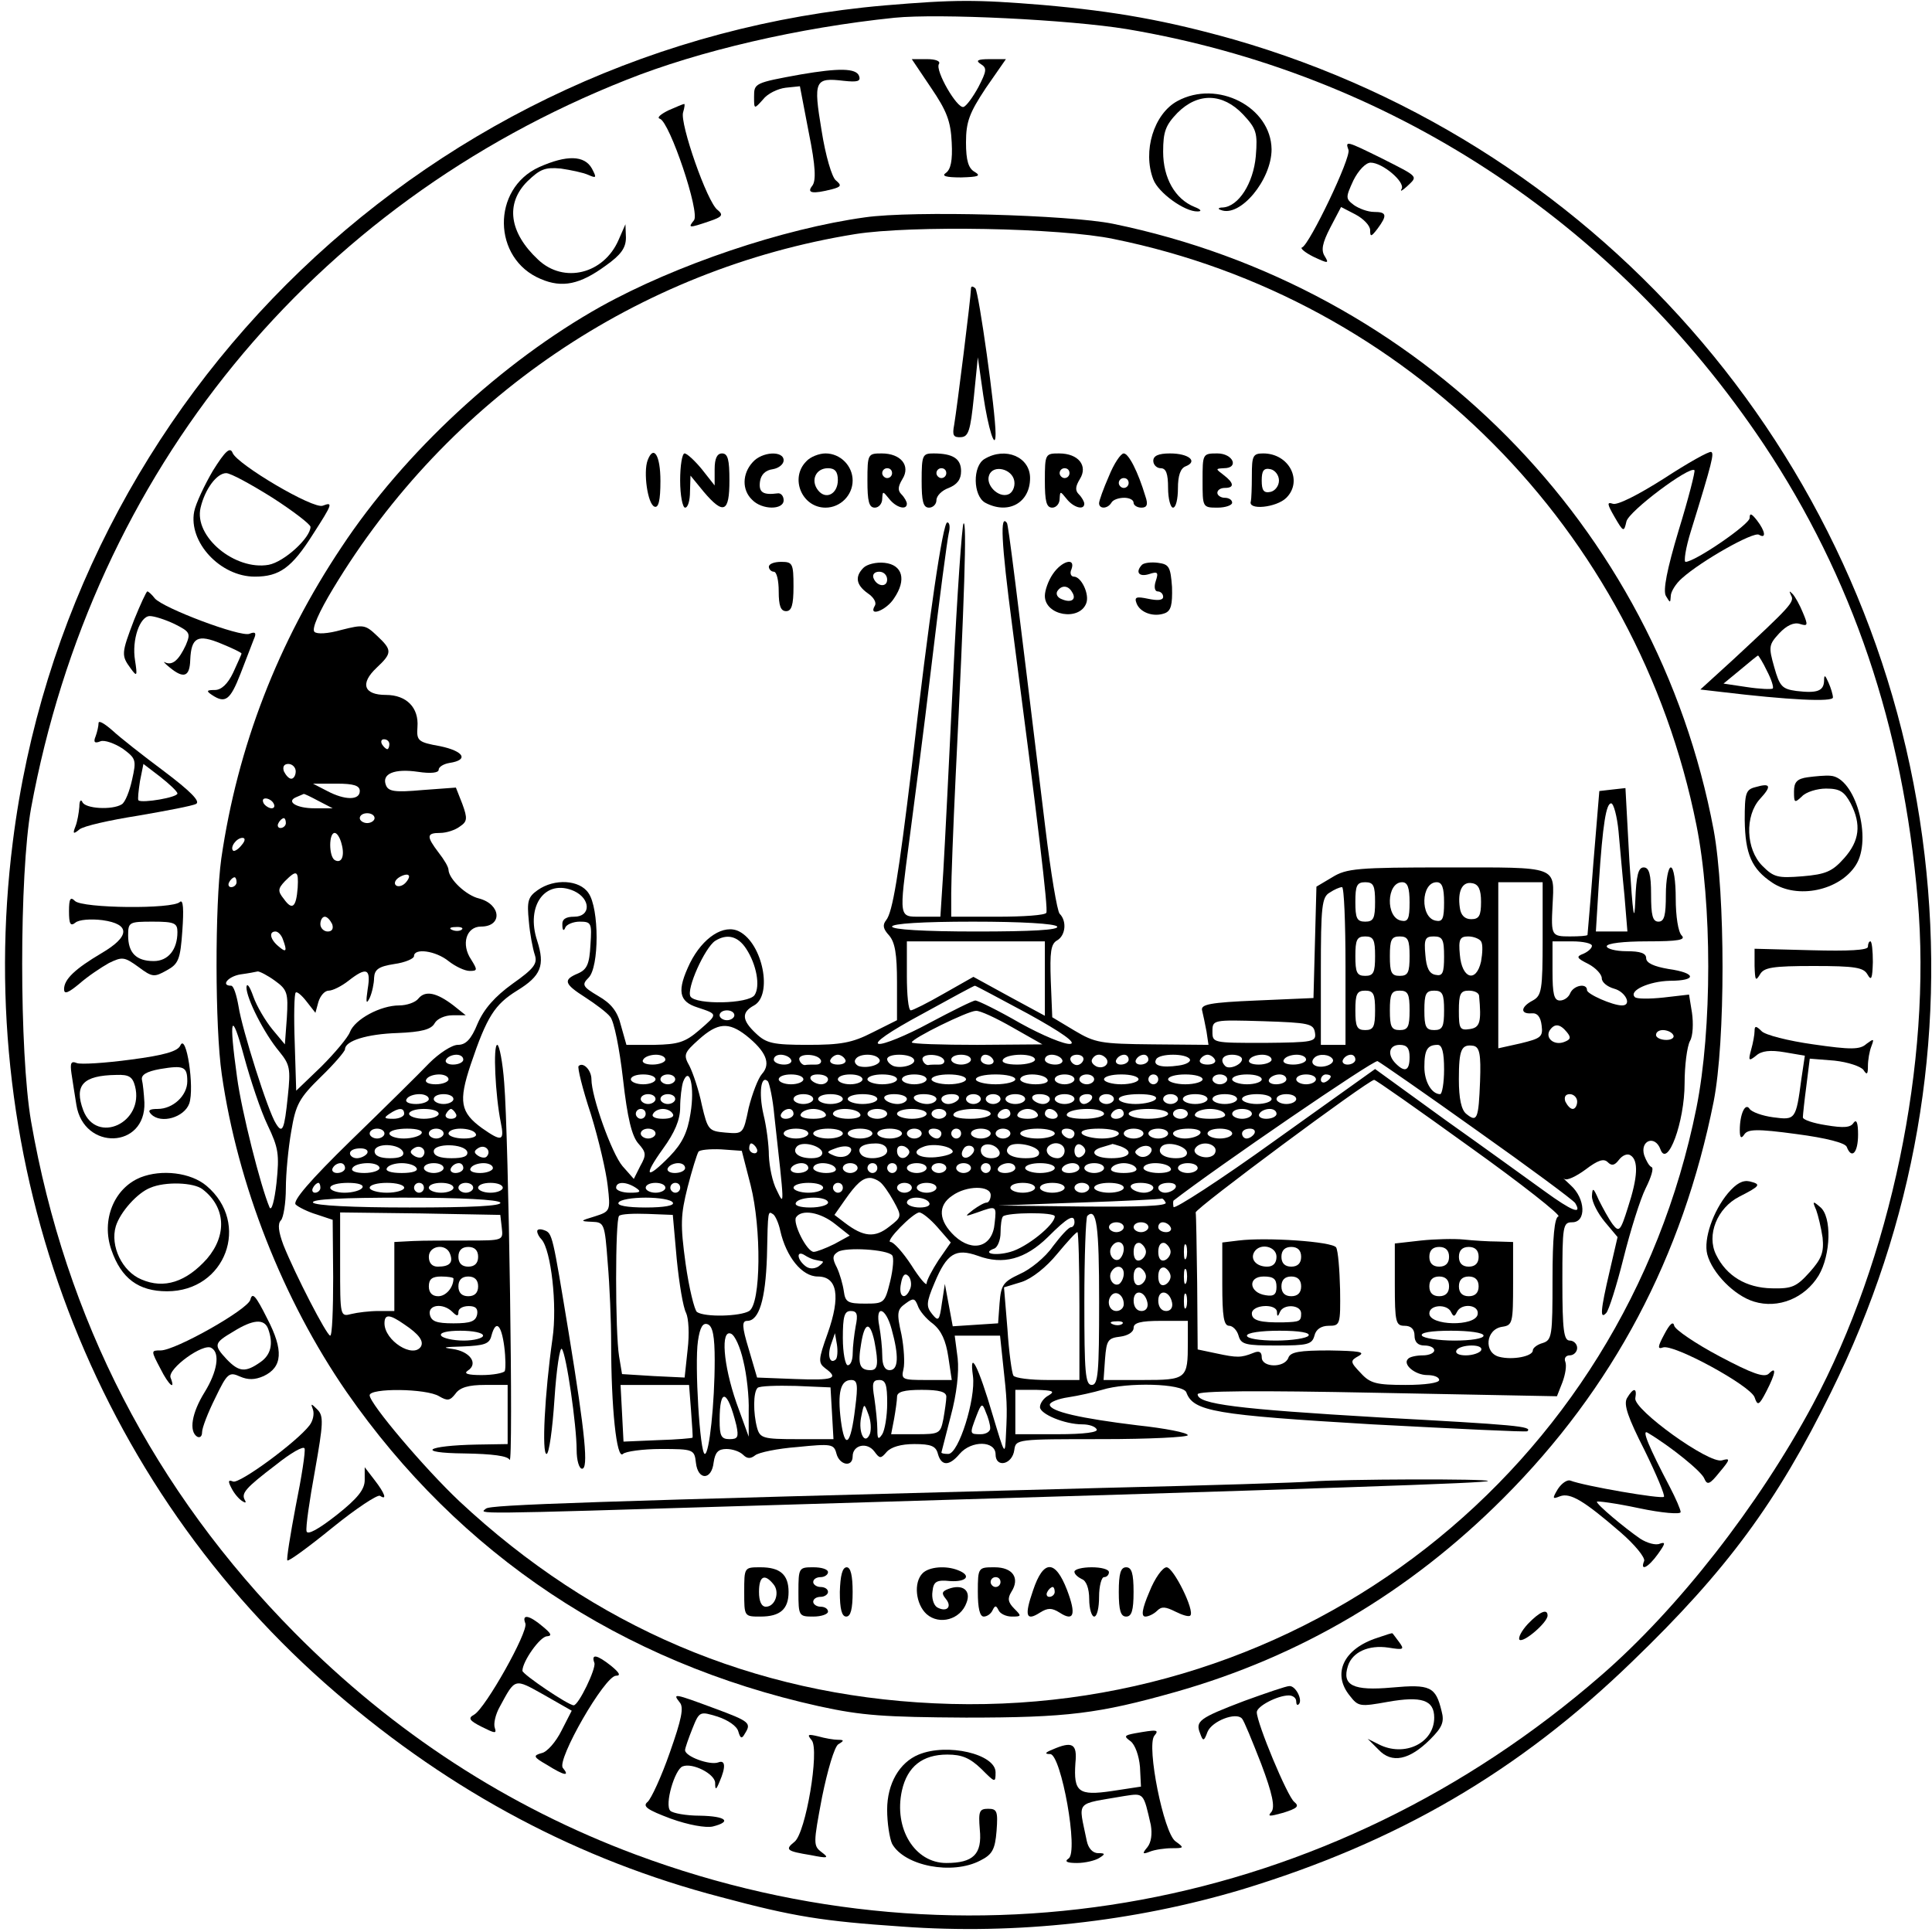
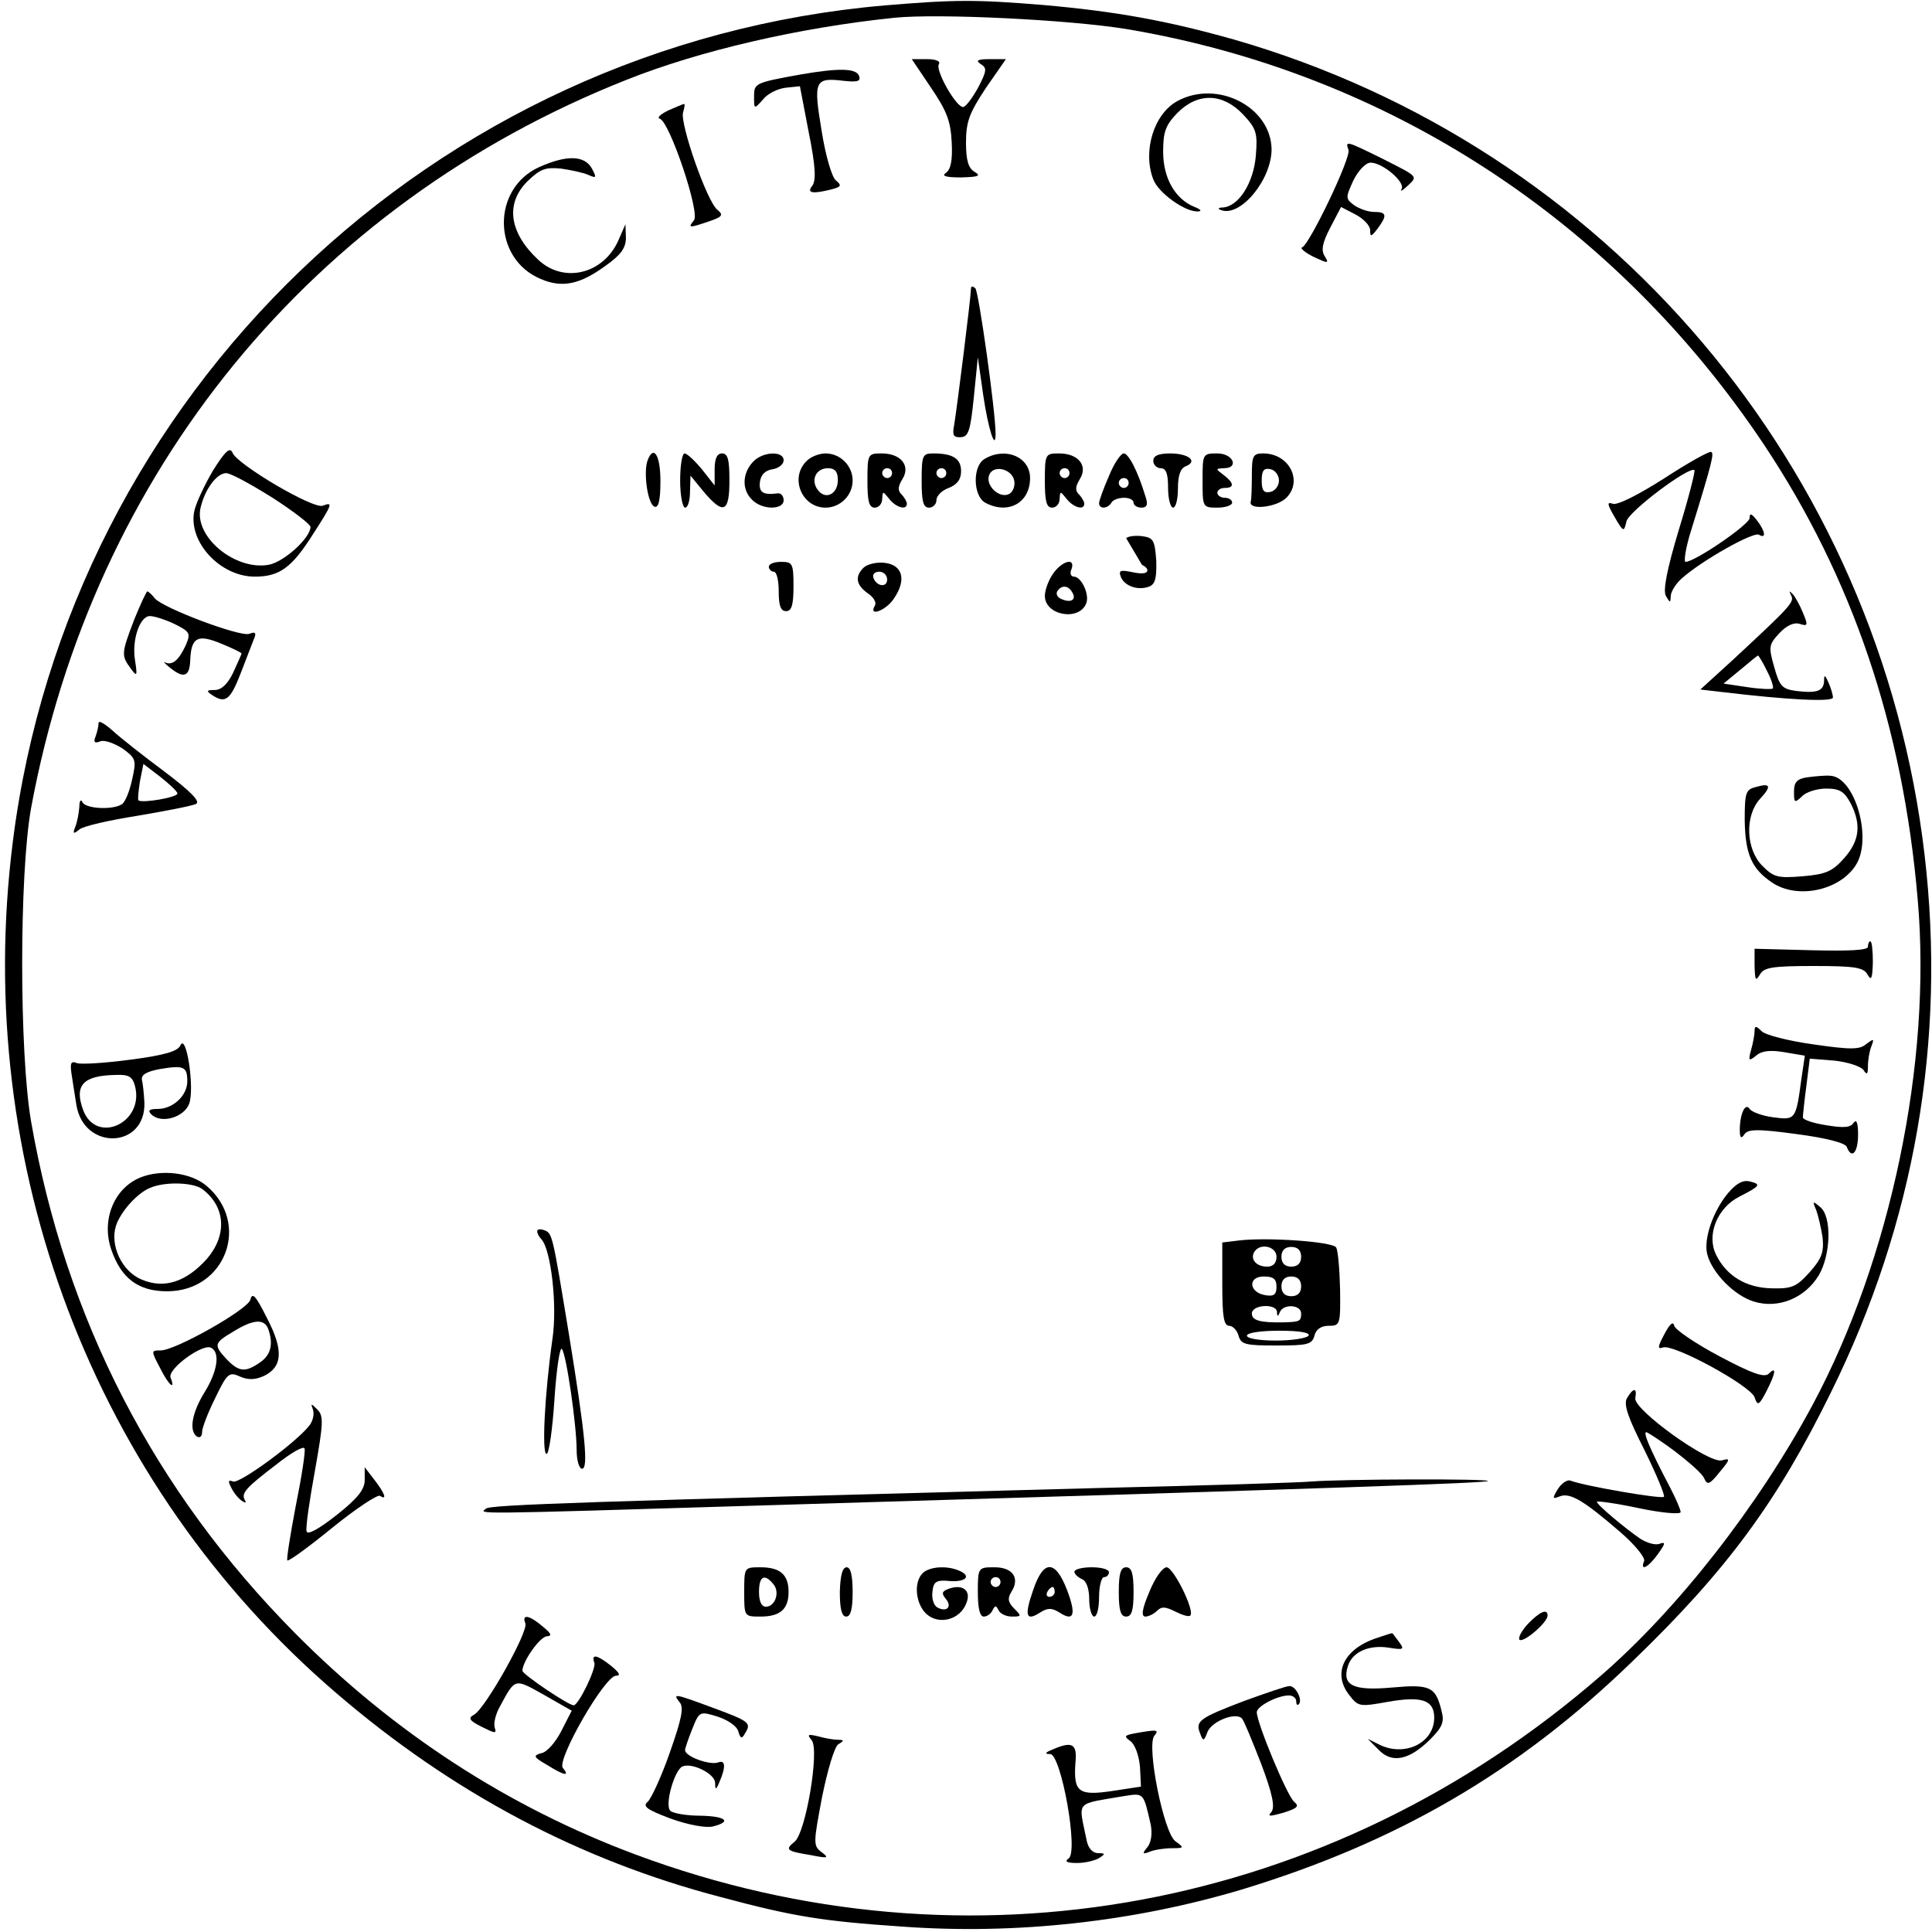
<svg xmlns="http://www.w3.org/2000/svg" height="316.228" preserveAspectRatio="xMidYMid meet" viewBox="0 0 392 392" width="316.228">
  <g transform="matrix(.1 0 0 -.1 0 392)">
    <path d="m1795 3909c-915-79-1655-789-1769-1697-83-655 164-1305 656-1727 235-202 493-339 780-414 149-40 207-49 368-60 232-17 471 10 689 75 316 96 562 239 793 463 192 185 294 324 403 546 170 344 234 714 190 1090-92 786-644 1437-1402 1655-135 38-239 57-388 70-135 11-177 11-320-1zm491-48c529-89 989-388 1293-843 179-269 282-571 312-923 29-330-55-730-213-1025-110-205-274-415-430-550-549-477-1284-614-1958-363-260 97-492 248-692 450-285 288-465 636-535 1038-24 140-24 501 0 635 126 683 569 1225 1208 1478 148 59 350 106 544 126 90 9 355-4 471-23z" />
    <path d="m1889 3742c32-47 40-68 42-111 2-37-2-55-12-62-9-6 0-9 31-9 35 1 41 3 28 11-13 7-18 23-18 60 0 42 7 60 40 110l41 59h-33c-25 0-29-3-18-10 13-8 12-14-5-47-11-20-24-38-30-40-13-4-58 74-50 87 4 6-7 10-24 10h-31z" />
    <path d="m1625 3769c-94-17-95-18-95-45 0-26 0-26 18-6 9 12 30 22 46 24l29 3 18-94c14-69 15-98 7-108-12-15 1-17 40-7 19 5 20 8 8 18-8 6-21 50-29 101-17 102-14 108 45 101 28-3 35-1 31 10-6 16-42 16-118 3z" />
    <path d="m2389 3715c-48-26-71-102-49-159 10-27 64-66 90-65 9 0 7 4-6 9-40 16-64 59-64 112 0 41 5 54 29 79 42 42 92 40 133-3 27-29 30-37 26-85-5-55-35-102-67-104-9 0-11-3-4-5 39-16 103 61 103 123-1 86-110 142-191 98z" />
    <path d="m1356 3696c-16-8-24-15-17-17 20-7 82-191 69-206-13-16-10-16 31-2 27 9 29 13 17 23-21 15-77 176-70 198 3 10 4 18 2 17-2 0-16-6-32-13z" />
    <path d="m2736 3616c6-15-79-192-94-198-5-1 5-10 23-19 30-14 32-14 23 1-8 12-5 27 11 58l22 42 29-15c17-9 30-23 30-32 0-14 2-14 15 3 20 27 19 34-7 34-13 0-31 7-41 14-17 13-17 15-1 50 10 20 25 36 35 36 24 0 70-39 63-53-4-7 1-4 11 5 22 21 25 18-52 57-71 35-74 36-67 17z" />
    <path d="m1094 3581c-97-44-95-186 3-227 44-19 80-11 132 27 31 22 41 36 41 57l-1 27-14-32c-30-69-111-89-163-40-59 55-67 114-22 159 26 25 36 29 68 26 20-3 45-8 56-13 16-7 17-6 7 13-15 27-51 28-107 3z" />
-     <path d="m1755 3479c-166-23-383-96-536-181-200-112-399-296-526-488-129-193-211-405-244-632-13-94-13-342 1-438 32-223 124-457 253-644 229-330 557-549 959-638 87-19 132-22 298-23 206 0 269 8 425 52 254 72 475 203 665 393 223 223 364 490 427 805 24 122 24 421 0 551-116 617-596 1102-1219 1230-89 18-405 27-503 13zm505-44c596-121 1062-590 1182-1189 32-159 32-414 0-574-148-735-799-1244-1547-1208-366 17-690 155-963 410-70 66-182 198-182 215 0 15 115 14 141-2 17-10 22-9 33 5 9 13 27 18 60 18h46v-60-60l-62-1c-104-2-126-17-26-18 58-1 88-5 92-13 8-16-2 658-11 765-3 42-10 77-14 77-9 0-4-103 7-157 8-39 2-40-38-12-44 32-48 54-23 129 33 98 49 122 94 150 49 30 57 51 41 101-24 72 17 127 75 101 34-16 34-52 0-52-17 0-25-5-24-17 0-11 3-13 6-5 2 6 16 12 29 12 24 0 25-3 22-47-2-39-7-50-25-58-31-13-29-21 15-49 20-13 43-30 50-39 8-9 19-65 26-126 9-80 18-116 31-131 16-18 17-23 4-46l-13-26-23 26c-22 26-63 141-63 176 0 19-17 36-26 27-3-2 8-47 25-98 16-52 31-117 34-145 6-51 5-52-26-62-30-9-31-10-6-11s26-3 32-83c4-46 7-119 7-164 0-129 11-237 24-224 5 5 40 10 77 10 66 0 68-1 71-28 4-36 32-36 36 1 3 20 9 27 26 27 12 0 27-5 34-12 8-8 15-8 24-1 7 6 46 14 86 17 69 7 74 6 79-13 6-24 33-29 33-6s29 30 44 10c11-15 13-15 25-1 9 10 29 16 56 16 34 0 44-4 48-20 7-25 23-25 44 0 24 28 73 27 73-1s34-21 38 9c3 22 5 22 178 22 96 0 174 4 174 8 0 5-46 14-102 20-115 14-178 28-178 42 0 5 17 12 38 15 20 3 51 10 68 15 51 16 164 13 171-5 14-39 58-46 377-65 171-9 313-16 315-14 11 10-23 13-299 28-290 17-370 27-370 47 0 7 118 8 365 3l364-7 11 28c6 16 9 34 6 42-3 7 1 13 9 13s15 7 15 15-7 15-15 15c-12 0-15 20-15 120 0 113 1 120 20 120 29 0 27 48-3 75-12 11-18 17-13 13s24 5 43 19c25 19 37 23 45 15s14-7 23 5c7 9 17 13 23 9 17-10 15-45-5-106-15-48-18-51-31-34-8 11-20 33-28 49-11 25-13 27-14 8 0-12 12-35 26-52l26-31-16-69c-19-81-20-99-7-85 5 5 21 55 35 111s34 120 45 142 17 41 12 43-11 13-15 24c-9 30 22 42 33 12 14-39 49 55 49 134 0 36 5 75 11 86 6 10 7 36 4 57l-6 37-52-6c-28-3-55-3-58 1-13 13 29 32 71 33 56 0 54 16-3 24-29 5-45 12-45 22s-12 14-40 14c-22 0-40 5-40 10 0 6 34 10 82 10 64 0 79 3 70 12-7 7-12 39-12 75 0 35-4 63-10 63-5 0-10-25-10-55 0-42-3-55-15-55s-15 13-15 55c0 41-4 55-15 55s-15-16-17-67c-2-50-5-29-12 80l-8 148-27-3-26-3-12-145c-6-80-12-146-12-147-1-2-17-3-36-3-37 0-38 2-35 62 4 82 14 78-213 78-183 0-205-2-234-20l-32-19-3-113-3-113-115-5c-96-4-114-8-111-20 2-8 6-27 9-43l4-27-113 1c-106 1-117 3-159 28l-45 27-3 74c-2 58 0 75 13 82 17 10 20 39 5 54-5 5-18 83-29 174-61 502-75 615-78 619-14 19-12-36 11-211 52-397 73-573 69-580-2-5-47-8-99-8h-94v48c0 26 4 133 9 237 18 364 23 520 16 513-3-3-13-143-21-310-8-166-17-345-20-395l-6-93h-39c-46 0-45-5-24 155 8 61 29 220 45 355s32 255 35 268c3 12 2 22-3 22-9 0-37-190-72-495-27-223-39-296-52-312-8-10-6-18 6-31 12-14 16-38 16-95v-77l-50-25c-41-21-64-25-131-25-70 0-84 3-105 23-29 27-30 43-4 57 38 21 18 125-30 150-31 16-74-12-100-64-27-56-23-78 15-90 42-14 42-13 4-46-29-25-43-29-91-30h-57l-11 39c-7 29-20 45-46 60-32 19-34 23-20 37 22 21 22 141 0 172-18 27-69 30-103 6-20-14-22-23-18-63 2-25 8-56 12-68 6-18-1-28-45-59-36-26-58-51-71-81-13-32-24-43-40-43-12 0-38-17-58-37-20-21-92-92-159-157-83-81-119-123-112-130 5-5 25-15 42-20l33-11 1-117c0-65-2-118-6-118-7 0-71 124-95 184-10 27-12 43-5 50 5 5 10 35 10 65s5 82 11 116c9 54 16 67 60 110 27 26 49 52 49 56 0 17 44 31 107 33 48 2 68 7 75 20 5 9 21 16 36 16h27l-25 20c-34 26-57 31-71 14-6-8-24-14-39-14-38 0-90-28-100-54-4-11-31-43-58-70l-51-49-3 97c-2 54-1 100 2 102 2 3 12-5 22-18l18-23 6 22c4 13 13 23 21 23s26 9 40 20c37 29 46 25 39-17-4-27-3-32 4-18 5 11 9 30 9 41 1 17 9 23 41 28 22 3 40 11 40 16 0 17 44 11 70-10 14-11 33-20 43-20 16 0 16 2 3 23-21 31-10 67 20 67 44 0 41 45-4 57-26 6-61 39-62 58 0 6-9 21-20 35-25 33-25 40 3 40 13 0 31 6 40 13 15 10 16 16 5 46l-13 33-68-5c-56-5-69-3-74 10-9 23 17 34 65 27 26-4 42-2 42 4s10 12 22 14c40 6 29 24-19 34-45 8-48 11-46 39 3 39-22 65-64 65-45 0-53 23-19 55 32 30 32 36 1 65-24 23-28 23-72 12-28-8-50-9-55-4-6 6 9 40 38 88 232 385 619 648 1059 719 113 18 416 13 525-10zm-1470-1025c0-5-2-10-4-10-3 0-8 5-11 10-3 6-1 10 4 10 6 0 11-4 11-10zm-190-55c0-8-4-15-9-15s-11 7-15 15c-3 9 0 15 9 15 8 0 15-7 15-15zm130-40c0-19-30-19-66 0l-29 15h48c35 0 47-4 47-15zm-84-20 29-15h-37c-37 0-59 14-36 23 7 3 14 6 14 6 1 1 15-6 30-14zm-91-5c3-5 2-10-4-10-5 0-13 5-16 10-3 6-2 10 4 10 5 0 13-4 16-10zm2729-57c3-32 8-91 12-130l6-73h-32-32l6 98c8 122 15 162 25 162 5 0 12-26 15-57zm-2524 27c0-5-7-10-15-10s-15 5-15 10c0 6 7 10 15 10s15-4 15-10zm-180-10c0-5-5-10-11-10-5 0-7 5-4 10 3 6 8 10 11 10 2 0 4-4 4-10zm113-42c7-25 0-41-14-33-12 8-12 55 0 55 5 0 11-10 14-22zm-203-3c-7-9-15-13-17-11-7 7 7 26 19 26 6 0 6-6-2-15zm114-86c-3-40-11-47-28-23-13 16-12 21 2 36 24 24 28 22 26-13zm218 9c-6-6-15-8-19-4s-1 11 7 16 17 7 19 4c3-2-1-10-7-16zm-342 2c0-5-5-10-11-10-5 0-7 5-4 10 3 6 8 10 11 10 2 0 4-4 4-10zm2310-40c0-33-3-40-20-40s-20 7-20 40 3 40 20 40 20-7 20-40zm70-1c0-33-3-40-17-37-32 6-30 78 2 78 11 0 15-11 15-41zm70 0c0-33-3-40-17-37-32 6-30 78 2 78 11 0 15-11 15-41zm75 1c0-28-4-35-20-35-13 0-21 8-23 23-5 34 5 54 25 50 13-2 18-13 18-38zm125-75c0-104-2-115-20-125-25-13-26-28-2-26 11 1 18-7 20-25 3-23-2-26-43-36l-45-10v168 169h45 45zm-400-55v-160h-25-25v150c0 131 2 150 18 159 9 6 20 11 25 11 4 0 7-72 7-160zm-2056 85c3-9 0-15-9-15-8 0-15 7-15 15s4 15 9 15 11-7 15-15zm1471-5c4-7-53-10-164-10-107 0-171 4-171 10s61 10 164 10c99 0 167-4 171-10zm-1208-6c-3-3-12-4-19-1-8 3-5 6 6 6 11 1 17-2 13-5zm-363-20c9-24 7-28-9-14-17 14-20 30-6 30 5 0 12-7 15-16zm940-19c21-32 29-76 17-94s-119-20-130-3c-9 15 29 99 50 113 24 15 46 10 63-16zm1276-15c0-33-3-40-20-40s-20 7-20 40 3 40 20 40 20-7 20-40zm70 0c0-33-3-40-20-40s-20 7-20 40 3 40 20 40 20-7 20-40zm70-1c0-33-3-40-17-37-13 2-19 14-21 41-3 32 0 37 17 37 18 0 21-6 21-41zm75 31c4-6 3-24 0-41-10-44-39-35-43 14-3 31 0 37 17 37 11 0 23-5 26-10zm-885-76v-75l-72 39-73 40-60-34c-33-19-63-34-67-34-5 0-8 32-8 70v70h140 140zm1110 67c0-5-8-12-17-16-16-6-14-9 10-21 15-8 27-21 27-29s11-17 25-21c23-6 37-34 16-34-19 0-71 23-71 31 0 15-27 10-34-6-3-8-12-15-21-15-12 0-15 13-15 60v60h40c22 0 40-4 40-9zm-2672-71c25-18 27-25 24-75l-4-54-25 30c-14 17-32 47-39 67s-13 29-14 19c0-23 36-94 67-131 21-26 23-34 17-90-7-69-11-77-24-56-16 24-69 192-76 238-4 23-10 42-15 42-22 0-6 19 19 23 15 2 31 5 35 6 4 0 20-8 35-19zm1528-67c69-38 98-59 86-61-11-2-57 17-102 42-45 26-86 46-91 46s-47-21-94-46c-46-25-93-44-102-42-11 2 22 25 87 60 58 32 106 58 108 58s50-26 108-57zm704 7c0-33-3-40-20-40s-20 7-20 40 3 40 20 40 20-7 20-40zm70 0c0-33-3-40-20-40s-20 7-20 40 3 40 20 40 20-7 20-40zm70 0c0-33-3-40-20-40s-20 7-20 40 3 40 20 40 20-7 20-40zm71 30c5-54 2-65-19-68-20-3-22 1-22 37 0 34 3 41 20 41 11 0 20-4 21-10zm-1511-40c0-5-7-10-15-10s-15 5-15 10c0 6 7 10 15 10s15-4 15-10zm565-25 60-34-132-1c-73 0-133 2-133 5 0 8 114 64 130 64 8 1 42-15 75-34zm-1512-198c22-46 24-59 18-117-4-36-10-58-14-50-18 42-57 196-66 264-17 122-12 139 14 43 13-48 34-111 48-140zm2125 188c3-19-3-20-103-21-104 0-105 0-105 23 0 24 1 24 103 21 93-3 102-5 105-23zm-1154-6c40-32 51-57 32-78-8-9-20-41-27-69-11-53-11-53-47-50-34 3-36 5-48 56-6 30-18 65-25 79-13 23-11 27 19 54 38 34 60 36 96 8zm1665 7c9-11 8-15-5-20-20-8-39 7-30 23 10 15 21 14 35-3zm216-6c3-5-3-10-14-10-12 0-21 5-21 10 0 6 6 10 14 10s18-4 21-10zm-535-45c0-27-9-32-28-13-18 18-14 38 8 38 15 0 20-7 20-25zm70-25c0-27-4-50-8-50-17 0-32 25-32 55 0 35 6 45 27 45 9 0 13-15 13-50zm73-24c-3-77-6-84-28-66-10 8-15 31-15 70 0 61 5 72 30 68 12-3 15-17 13-72zm-2063 44c0-5-9-10-21-10-11 0-17 5-14 10 3 6 13 10 21 10s14-4 14-10zm410 0c0-5-12-10-26-10s-23 4-19 10c3 6 15 10 26 10 10 0 19-4 19-10zm255 0c3-5-3-10-14-10-12 0-21 5-21 10 0 6 6 10 14 10s18-4 21-10zm60 0c3-5-1-10-9-10-9 0-19 0-23-1-4 0-9 4-11 10-5 14 35 14 43 1zm50 0c3-5-3-10-15-10s-18 5-15 10c3 6 10 10 15 10s12-4 15-10zm69 1c7-10-23-20-42-14-6 3-10 9-6 14 7 12 41 12 48 0zm70 0c7-10-23-20-41-14-7 3-13 9-13 14 0 12 47 12 54 0zm61-1c3-5-1-10-9-10-9 0-19 0-23-1-4 0-9 4-11 10-5 14 35 14 43 1zm55 0c0-5-9-10-20-10s-20 5-20 10c0 6 9 10 20 10s20-4 20-10zm45 0c3-5-1-10-9-10-9 0-16 5-16 10 0 6 4 10 9 10 6 0 13-4 16-10zm85 0c0-5-16-10-36-10-21 0-33 4-29 10 3 6 19 10 36 10 16 0 29-4 29-10zm55 0c3-5-3-10-14-10-12 0-21 5-21 10 0 6 6 10 14 10s18-4 21-10zm43-1c-2-6-8-10-13-10s-11 4-13 10 4 11 13 11 15-5 13-11zm45 5c11-11-3-24-18-18-8 4-12 10-9 15 6 11 18 12 27 3zm47-4c0-5-7-10-16-10-8 0-12 5-9 10 3 6 10 10 16 10 5 0 9-4 9-10zm40 0c0-5-7-10-16-10-8 0-12 5-9 10 3 6 10 10 16 10 5 0 9-4 9-10zm84 1c3-5-7-11-23-13-34-5-53 0-45 13 7 12 61 12 68 0zm51-1c3-5-3-10-15-10s-18 5-15 10c3 6 10 10 15 10s12-4 15-10zm55 1c0-11-26-22-34-14-12 12-5 23 14 23 11 0 20-4 20-9zm60-1c0-5-12-10-26-10s-23 4-19 10c3 6 15 10 26 10 10 0 19-4 19-10zm70 0c0-5-12-10-26-10s-23 4-19 10c3 6 15 10 26 10 10 0 19-4 19-10zm54 1c3-5-3-11-14-14-20-5-35 5-23 17 9 9 31 7 37-3zm46-1c0-5-7-10-16-10-8 0-12 5-9 10 3 6 10 10 16 10 5 0 9-4 9-10zm247-144c106-75 195-141 199-147 15-25-7-16-62 24-32 23-123 89-202 145l-142 103-203-145c-111-80-204-140-206-135-1 6-1 11 0 13 85 66 406 286 414 283 6-3 97-66 202-141zm-2087 104c0-5-12-10-26-10s-23 4-19 10c3 6 15 10 26 10 10 0 19-4 19-10zm420 0c0-5-11-10-25-10s-25 5-25 10c0 6 11 10 25 10s25-4 25-10zm40 0c0-5-7-10-15-10s-15 5-15 10c0 6 7 10 15 10s15-4 15-10zm31-69c-6-39-17-61-42-87-48-49-55-42-14 15 24 33 35 59 35 84 0 19 3 43 6 52 13 34 24-10 15-64zm229 69c0-5-11-10-25-10s-25 5-25 10c0 6 11 10 25 10s25-4 25-10zm50 0c0-5-6-10-14-10s-18 5-21 10c-3 6 3 10 14 10 12 0 21-4 21-10zm70 0c0-5-11-10-25-10s-25 5-25 10c0 6 11 10 25 10s25-4 25-10zm70 0c0-5-13-10-30-10-16 0-30 5-30 10 0 6 14 10 30 10 17 0 30-4 30-10zm60 0c0-5-11-10-25-10s-25 5-25 10c0 6 11 10 25 10s25-4 25-10zm80 0c0-5-16-10-35-10s-35 5-35 10c0 6 16 10 35 10s35-4 35-10zm100 0c0-5-18-10-40-10s-40 5-40 10c0 6 18 10 40 10s40-4 40-10zm65 0c4-6-7-10-24-10s-31 5-31 10c0 6 11 10 24 10 14 0 28-4 31-10zm55 0c0-5-9-10-20-10s-20 5-20 10c0 6 9 10 20 10s20-4 20-10zm40 0c0-5-7-10-15-10s-15 5-15 10c0 6 7 10 15 10s15-4 15-10zm90 0c0-5-16-10-35-10s-35 5-35 10c0 6 16 10 35 10s35-4 35-10zm40 0c0-5-4-10-10-10-5 0-10 5-10 10 0 6 5 10 10 10 6 0 10-4 10-10zm90 0c0-5-16-10-35-10s-35 5-35 10c0 6 16 10 35 10s35-4 35-10zm50 0c0-5-7-10-15-10s-15 5-15 10c0 6 7 10 15 10s15-4 15-10zm70 0c0-5-13-10-30-10-16 0-30 5-30 10 0 6 14 10 30 10 17 0 30-4 30-10zm50 0c0-5-9-10-21-10-11 0-17 5-14 10 3 6 13 10 21 10s14-4 14-10zm60 0c0-5-9-10-20-10s-20 5-20 10c0 6 9 10 20 10s20-4 20-10zm30 6c0-3-4-8-10-11-5-3-10-1-10 4 0 6 5 11 10 11 6 0 10-2 10-4zm-1129-79c21-189 21-185 5-152-9 17-15 48-16 70 0 22-5 60-11 84-10 44-5 81 9 67 3-4 10-35 13-69zm1411-64c105-75 186-139 180-141-8-2-12-43-12-127 0-115-1-124-20-130-11-3-20-10-20-15 0-12-41-20-68-13-32 8-28 56 6 61 21 3 22 8 22 88v84l-32 1c-18 0-49 2-68 4s-59 1-87-2l-53-6v-83c0-77 2-84 20-84 13 0 20-7 20-20s7-20 20-20c11 0 20-4 20-10 0-5-10-10-23-10s-27-3-30-7c-12-11 14-33 39-33 13 0 24-4 24-10s-29-10-68-10c-59 0-72 3-91 24-22 23-22 25-4 35 14 8 0 10-60 11-60 0-79-3-83-15-8-21-54-20-54 1 0 11-5 14-17 9-25-10-33-10-75-1l-38 8-1 134c-1 74-2 138-3 144-1 8 348 267 362 269 2 1 90-61 194-136zm-2112 97c0-5-12-10-26-10s-23 4-19 10c3 6 15 10 26 10 10 0 19-4 19-10zm50 0c0-5-9-10-20-10s-20 5-20 10c0 6 9 10 20 10s20-4 20-10zm410 0c0-5-7-10-15-10s-15 5-15 10c0 6 7 10 15 10s15-4 15-10zm40 0c0-5-7-10-15-10s-15 5-15 10c0 6 7 10 15 10s15-4 15-10zm280 0c0-5-9-10-20-10s-20 5-20 10c0 6 9 10 20 10s20-4 20-10zm60 0c0-5-11-10-25-10s-25 5-25 10c0 6 11 10 25 10s25-4 25-10zm70 0c0-5-13-10-30-10-16 0-30 5-30 10 0 6 14 10 30 10 17 0 30-4 30-10zm60 0c0-5-9-10-19-10-11 0-23 5-26 10-4 6 5 10 19 10s26-4 26-10zm60 0c0-5-9-10-19-10-11 0-23 5-26 10-4 6 5 10 19 10s26-4 26-10zm45 0c-3-5-13-10-21-10s-14 5-14 10c0 6 9 10 21 10 11 0 17-4 14-10zm45 0c0-5-7-10-15-10s-15 5-15 10c0 6 7 10 15 10s15-4 15-10zm40 0c0-5-7-10-15-10s-15 5-15 10c0 6 7 10 15 10s15-4 15-10zm50 0c0-5-9-10-20-10s-20 5-20 10c0 6 9 10 20 10s20-4 20-10zm50 0c0-5-6-10-14-10s-18 5-21 10c-3 6 3 10 14 10 12 0 21-4 21-10zm50 0c0-5-9-10-20-10s-20 5-20 10c0 6 9 10 20 10s20-4 20-10zm35 0c-3-5-10-10-16-10-5 0-9 5-9 10 0 6 7 10 16 10 8 0 12-4 9-10zm45 0c0-5-7-10-15-10s-15 5-15 10c0 6 7 10 15 10s15-4 15-10zm85 0c-3-5-22-10-41-10s-34 5-34 10c0 6 18 10 41 10 24 0 38-4 34-10zm45 0c0-5-7-10-15-10s-15 5-15 10c0 6 7 10 15 10s15-4 15-10zm60 0c0-5-11-10-25-10s-25 5-25 10c0 6 11 10 25 10s25-4 25-10zm60 0c0-5-11-10-25-10s-25 5-25 10c0 6 11 10 25 10s25-4 25-10zm70 0c0-5-13-10-30-10-16 0-30 5-30 10 0 6 14 10 30 10 17 0 30-4 30-10zm50 0c0-5-9-10-20-10s-20 5-20 10c0 6 9 10 20 10s20-4 20-10zm570-5c0-8-4-15-9-15s-11 7-15 15c-3 9 0 15 9 15 8 0 15-7 15-15zm-2380-25c0-5-10-10-22-10-19 0-20 2-8 10 19 13 30 13 30 0zm70 0c0-5-13-10-30-10-16 0-30 5-30 10 0 6 14 10 30 10 17 0 30-4 30-10zm35 0c3-5-1-10-10-10s-13 5-10 10c3 6 8 10 10 10s7-4 10-10zm385 0c0-5-4-10-10-10-5 0-10 5-10 10 0 6 5 10 10 10 6 0 10-4 10-10zm55 0c4-6-5-10-20-10s-24 4-20 10c3 6 12 10 20 10s17-4 20-10zm245 0c0-5-7-10-16-10-8 0-12 5-9 10 3 6 10 10 16 10 5 0 9-4 9-10zm65 0c4-6-7-10-25-10s-29 4-25 10c3 6 15 10 25 10s22-4 25-10zm70 0c4-6-7-10-24-10s-31 5-31 10c0 6 11 10 24 10 14 0 28-4 31-10zm55 0c0-5-9-10-20-10s-20 5-20 10c0 6 9 10 20 10s20-4 20-10zm80 0c0-5-13-10-30-10-16 0-30 5-30 10 0 6 14 10 30 10 17 0 30-4 30-10zm40 0c0-5-7-10-15-10s-15 5-15 10c0 6 7 10 15 10s15-4 15-10zm90 0c0-5-18-10-41-10-24 0-38 4-34 10 3 6 22 10 41 10s34-4 34-10zm40 0c0-5-7-10-16-10-8 0-12 5-9 10 3 6 10 10 16 10 5 0 9-4 9-10zm55 0c4-6-5-10-20-10s-24 4-20 10c3 6 12 10 20 10s17-4 20-10zm40 0c3-5-1-10-9-10-9 0-16 5-16 10 0 6 4 10 9 10 6 0 13-4 16-10zm95 0c0-5-18-10-41-10-24 0-38 4-34 10 3 6 22 10 41 10s34-4 34-10zm40 0c0-5-7-10-16-10-8 0-12 5-9 10 3 6 10 10 16 10 5 0 9-4 9-10zm90 0c0-5-18-10-40-10s-40 5-40 10c0 6 18 10 40 10s40-4 40-10zm40 0c0-5-7-10-15-10s-15 5-15 10c0 6 7 10 15 10s15-4 15-10zm75 0c4-6-8-10-30-10s-34 4-30 10c3 6 17 10 30 10s27-4 30-10zm55 0c0-5-9-10-20-10s-20 5-20 10c0 6 9 10 20 10s20-4 20-10zm50 0c0-5-9-10-21-10-11 0-17 5-14 10 3 6 13 10 21 10s14-4 14-10zm-1810-40c0-5-7-10-15-10s-15 5-15 10c0 6 7 10 15 10s15-4 15-10zm75 0c-3-5-19-10-36-10-16 0-29 5-29 10 0 6 16 10 36 10 21 0 33-4 29-10zm45 0c0-5-7-10-15-10s-15 5-15 10c0 6 7 10 15 10s15-4 15-10zm65 0c4-6-7-10-24-10s-31 5-31 10c0 6 11 10 24 10 14 0 28-4 31-10zm365 0c0-5-7-10-15-10s-15 5-15 10c0 6 7 10 15 10s15-4 15-10zm310 0c0-5-11-10-25-10s-25 5-25 10c0 6 11 10 25 10s25-4 25-10zm70 0c0-5-13-10-30-10-16 0-30 5-30 10 0 6 14 10 30 10 17 0 30-4 30-10zm60 0c0-5-11-10-25-10s-25 5-25 10c0 6 11 10 25 10s25-4 25-10zm60 0c0-5-11-10-25-10s-25 5-25 10c0 6 11 10 25 10s25-4 25-10zm40 0c0-5-7-10-15-10s-15 5-15 10c0 6 7 10 15 10s15-4 15-10zm40 0c0-5-4-10-9-10-6 0-13 5-16 10-3 6 1 10 9 10 9 0 16-4 16-10zm40 0c0-5-4-10-10-10-5 0-10 5-10 10 0 6 5 10 10 10 6 0 10-4 10-10zm60 0c0-5-9-10-20-10s-20 5-20 10c0 6 9 10 20 10s20-4 20-10zm40 0c0-5-7-10-15-10s-15 5-15 10c0 6 7 10 15 10s15-4 15-10zm90 0c0-5-16-10-35-10s-35 5-35 10c0 6 16 10 35 10s35-4 35-10zm40 0c0-5-4-10-9-10-6 0-13 5-16 10-3 6 1 10 9 10 9 0 16-4 16-10zm90 0c0-5-15-10-34-10s-38 5-41 10c-4 6 10 10 34 10 23 0 41-4 41-10zm50 0c0-5-9-10-20-10s-20 5-20 10c0 6 9 10 20 10s20-4 20-10zm50 0c0-5-9-10-20-10s-20 5-20 10c0 6 9 10 20 10s20-4 20-10zm65 0c-3-5-17-10-31-10-13 0-24 5-24 10 0 6 14 10 31 10s28-4 24-10zm65 0c0-5-11-10-25-10s-25 5-25 10c0 6 11 10 25 10s25-4 25-10zm45 0c-3-5-10-10-16-10-5 0-9 5-9 10 0 6 7 10 16 10 8 0 12-4 9-10zm-1727-38c2-8-7-12-27-12s-31 5-31 14c0 18 52 16 58-2zm39-9c-3-3-11-2-17 2-9 6-9 10 1 16 14 8 27-7 16-18zm91 10c2-9-8-13-32-13s-36 5-36 14c0 17 62 16 68-1zm39-10c-3-3-11-2-17 2-9 6-9 10 1 16 14 8 27-7 16-18zm548 17c3-5 1-10-4-10-6 0-11 5-11 10 0 6 2 10 4 10 3 0 8-4 11-10zm133-7c2-8-6-13-22-13-26 0-40 12-29 24 11 11 46 2 51-11zm54-5c-6-6-19-7-29-3-17 7-17 8 2 15 24 9 41 2 27-12zm78 7c0-16-45-21-54-6-8 12 4 21 31 21 14 0 23-6 23-15zm44-6c-8-14-24-10-24 6 0 9 6 12 15 9 8-4 12-10 9-15zm89 5c1-5-15-10-35-12-36-3-52 11-25 21 18 8 57 2 60-9zm38-7c-13-13-26-3-16 12 3 6 11 8 17 5 6-4 6-10-1-17zm57 6c2-8-5-13-17-13s-21 6-21 16c0 18 31 15 38-3zm80 0c2-9-7-13-27-13-30 0-46 11-34 24 11 11 56 2 61-11zm52 2c0-8-6-15-14-15-17 0-28 14-19 24 12 12 33 6 33-9zm42 0c0-5-5-11-11-13s-11 4-11 13 5 15 11 13 11-8 11-13zm72 9c28-11 17-24-19-24s-48 15-17 23c9 3 18 5 19 6 1 0 8-2 17-5zm58-16c-6-6-16-7-22-3-9 6-9 9 1 16 17 10 34 0 21-13zm76 5c2-8-6-13-22-13-26 0-40 12-29 24 11 11 46 2 51-11zm57 8c3-5 1-13-5-16-15-9-43 3-35 15 8 13 32 13 40 1zm-1720-11c-3-5-13-10-21-10s-14 5-14 10c0 6 9 10 21 10 11 0 17-4 14-10zm778-65c22-87 21-240-3-255-18-11-90-13-106-2-5 4-16 48-23 98-11 80-10 99 4 155 9 35 19 67 22 72 2 4 23 6 46 5l42-3zm-823 35c0-5-7-10-16-10-8 0-12 5-9 10 3 6 10 10 16 10 5 0 9-4 9-10zm70 0c0-5-14-10-31-10s-28 4-24 10c3 6 17 10 31 10 13 0 24-4 24-10zm75 0c4-6-8-10-30-10s-34 4-30 10c3 6 17 10 30 10s27-4 30-10zm55 0c0-5-9-10-20-10s-20 5-20 10c0 6 9 10 20 10s20-4 20-10zm40 0c0-5-7-10-16-10-8 0-12 5-9 10 3 6 10 10 16 10 5 0 9-4 9-10zm60 0c0-5-12-10-26-10s-23 4-19 10c3 6 15 10 26 10 10 0 19-4 19-10zm390 0c0-5-9-10-21-10-11 0-17 5-14 10 3 6 13 10 21 10s14-4 14-10zm250 0c0-5-9-10-21-10-11 0-17 5-14 10 3 6 13 10 21 10s14-4 14-10zm55 0c4-6-5-10-19-10s-26 5-26 10c0 6 9 10 19 10 11 0 23-4 26-10zm45 0c0-5-7-10-15-10s-15 5-15 10c0 6 7 10 15 10s15-4 15-10zm40 0c0-5-4-10-10-10-5 0-10 5-10 10 0 6 5 10 10 10 6 0 10-4 10-10zm40 0c0-5-4-10-10-10-5 0-10 5-10 10 0 6 5 10 10 10 6 0 10-4 10-10zm60 0c0-5-9-10-20-10s-20 5-20 10c0 6 9 10 20 10s20-4 20-10zm40 0c0-5-7-10-15-10s-15 5-15 10c0 6 7 10 15 10s15-4 15-10zm50 0c0-5-7-10-15-10s-15 5-15 10c0 6 7 10 15 10s15-4 15-10zm40 0c0-5-4-10-10-10-5 0-10 5-10 10 0 6 5 10 10 10 6 0 10-4 10-10zm50 0c0-5-9-10-21-10-11 0-17 5-14 10 3 6 13 10 21 10s14-4 14-10zm80 0c0-5-13-10-30-10-16 0-30 5-30 10 0 6 14 10 30 10 17 0 30-4 30-10zm50 0c0-5-9-10-21-10-11 0-17 5-14 10 3 6 13 10 21 10s14-4 14-10zm50 0c0-5-9-10-20-10s-20 5-20 10c0 6 9 10 20 10s20-4 20-10zm65 0c4-6-7-10-25-10s-29 4-25 10c3 6 15 10 25 10s22-4 25-10zm70 0c4-6-7-10-24-10s-31 5-31 10c0 6 11 10 24 10 14 0 28-4 31-10zm55 0c0-5-9-10-20-10s-20 5-20 10c0 6 9 10 20 10s20-4 20-10zm-645-28c6-4 18-21 28-39 17-31 17-32-9-52-29-23-52-21-90 8l-21 16 21 30c23 33 36 45 51 45 6 0 15-4 20-8zm-1135-12c0-5-5-10-11-10-5 0-7 5-4 10 3 6 8 10 11 10 2 0 4-4 4-10zm85 0c-3-5-19-10-36-10-16 0-29 5-29 10 0 6 16 10 36 10 21 0 33-4 29-10zm85 0c0-5-16-10-35-10s-35 5-35 10c0 6 16 10 35 10s35-4 35-10zm40 0c0-5-4-10-10-10-5 0-10 5-10 10 0 6 5 10 10 10 6 0 10-4 10-10zm60 0c0-5-11-10-25-10s-25 5-25 10c0 6 11 10 25 10s25-4 25-10zm40 0c0-5-7-10-15-10s-15 5-15 10c0 6 7 10 15 10s15-4 15-10zm60 0c0-5-11-10-25-10s-25 5-25 10c0 6 11 10 25 10s25-4 25-10zm270 0c12-8 9-10-12-10-16 0-28 5-28 10 0 13 20 13 40 0zm60 0c0-5-9-10-20-10s-20 5-20 10c0 6 9 10 20 10s20-4 20-10zm30 0c0-5-4-10-10-10-5 0-10 5-10 10 0 6 5 10 10 10 6 0 10-4 10-10zm290 0c0-5-13-10-30-10-16 0-30 5-30 10 0 6 14 10 30 10 17 0 30-4 30-10zm40 0c0-5-4-10-10-10-5 0-10 5-10 10 0 6 5 10 10 10 6 0 10-4 10-10zm140 0c0-5-7-10-15-10s-15 5-15 10c0 6 7 10 15 10s15-4 15-10zm50 0c0-5-9-10-20-10s-20 5-20 10c0 6 9 10 20 10s20-4 20-10zm200 0c0-5-11-10-25-10s-25 5-25 10c0 6 11 10 25 10s25-4 25-10zm60 0c0-5-11-10-25-10s-25 5-25 10c0 6 11 10 25 10s25-4 25-10zm50 0c0-5-7-10-15-10s-15 5-15 10c0 6 7 10 15 10s15-4 15-10zm70 0c0-5-13-10-30-10-16 0-30 5-30 10 0 6 14 10 30 10 17 0 30-4 30-10zm60 0c0-5-9-10-19-10-11 0-23 5-26 10-4 6 5 10 19 10s26-4 26-10zm45 0c-3-5-13-10-21-10s-14 5-14 10c0 6 9 10 21 10 11 0 17-4 14-10zm-375-15c0-8-4-15-8-15-5 0-17-7-28-15-18-14-17-14 9-5 39 14 39 14 35-22-4-48-44-60-81-26-33 31-35 62-5 82 29 21 78 21 78 1zm-995-15c4-7-60-10-184-10-116 0-192 4-196 10-4 7 60 10 184 10 116 0 192-4 196-10zm350 0c4-6-17-10-55-10s-59 4-55 10c3 6 28 10 55 10s52-4 55-10zm315 0c0-5-16-10-36-10-21 0-33 4-29 10 3 6 19 10 36 10 16 0 29-4 29-10zm205 0c4-6-5-10-19-10s-26 5-26 10c0 6 9 10 19 10 11 0 23-4 26-10zm480 0c4-7-54-9-167-8l-173 2 165 6c91 3 166 7 167 8s5-2 8-8zm-1347-51c3-26 3-26-70-26-40 0-90 0-110-1l-38-2v-70-70h-32c-18 0-43-3-55-6-23-6-23-5-23 100v106l163-2 162-3zm355-64c5-50 13-98 19-109 5-11 7-42 3-75l-6-56-63 3-64 4-6 36c-8 49-8 277 0 285 4 4 30 5 58 4l51-2zm210 58c12-53 44-93 76-93 40 0 47-40 20-116-19-53-19-59-5-70 29-21 17-25-61-22l-77 3-17 58c-14 46-14 57-3 57 24 0 37 43 40 130 2 98 2 93 13 86 4-3 11-18 14-33zm112 13 29-23-31-17c-18-9-37-16-42-16-14 0-43 58-36 70 11 17 49 11 80-14zm207-6 27-31-25-36c-13-20-24-41-24-47s-14 10-31 37c-17 26-36 47-42 47-13 0 45 59 58 60 6 0 23-14 37-30zm238 22c0-17-57-63-90-72-31-9-60-3-32 7 6 3 12 17 12 32s2 30 5 33c9 8 105 9 105 0zm90-173c0-144-2-169-15-169s-15 25-15 168c0 93 3 172 6 175 19 18 24-20 24-174zm-50 161c0-5-3-10-7-10-5 0-21-18-37-39-15-22-46-47-67-56-34-16-38-22-41-59l-3-41-46-3-46-3-8 43-8 43-6-39c-5-36-7-38-20-22-12 15-12 23 5 63 25 60 43 71 88 55 51-19 96-7 142 38 40 40 54 48 54 30zm100-10c0-5-7-10-15-10s-15 5-15 10c0 6 7 10 15 10s15-4 15-10zm50 0c0-5-7-10-15-10s-15 5-15 10c0 6 7 10 15 10s15-4 15-10zm45 0c3-5-1-10-9-10-9 0-16 5-16 10 0 6 4 10 9 10 6 0 13-4 16-10zm-185-160v-150h-64c-36 0-67 4-70 9s-9 47-12 94l-7 85 36 11c21 7 50 30 72 57 20 24 38 44 41 44 2 0 4-67 4-150zm90 116c0-8-4-17-9-21-12-7-24 12-16 25 9 15 25 12 25-4zm45-6c0-7-6-15-12-17-8-3-13 4-13 17s5 20 13 18c6-3 12-11 12-18zm50 0c0-7-6-15-12-17-8-3-13 4-13 17s5 20 13 18c6-3 12-11 12-18zm32-12c-3-7-5-2-5 12s2 19 5 13c2-7 2-19 0-25zm-1494 8c7-18-1-26-25-26-11 0-18 7-18 20 0 23 35 28 43 6zm57-6c0-13-7-20-20-20s-20 7-20 20 7 20 20 20 20-7 20-20zm840 3c4-4 2-28-4-53-11-44-12-45-51-45-35 0-40 3-43 25-2 14-8 35-14 48-10 19-9 25 2 32 16 10 100 5 110-7zm1130-3c0-13-7-20-20-20s-20 7-20 20 7 20 20 20 20-7 20-20zm60 0c0-13-7-20-20-20s-20 7-20 20 7 20 20 20 20-7 20-20zm-1347-6c4-1 10-2 15-3 4-1 0-5-8-11-9-5-19-5-27 2-17 14-17 32 0 21 6-4 15-8 20-9zm627-28c0-8-4-17-9-21-12-7-24 12-16 25 9 15 25 12 25-4zm45-6c0-7-6-15-12-17-8-3-13 4-13 17s5 20 13 18c6-3 12-11 12-18zm50 0c0-7-6-15-12-17-8-3-13 4-13 17s5 20 13 18c6-3 12-11 12-18zm32-12c-3-7-5-2-5 12s2 19 5 13c2-7 2-19 0-25zm-560-12c-10-26-25-18-19 10 3 17 8 22 15 15 5-5 7-17 4-25zm-927 20c0-18-15-36-31-36-12 0-19 7-19 20 0 15 7 20 25 20 14 0 25-2 25-4zm50-16c0-13-7-20-20-20s-20 7-20 20 7 20 20 20 20-7 20-20zm1970 0c0-13-7-20-20-20s-20 7-20 20 7 20 20 20 20-7 20-20zm60 0c0-13-7-20-20-20s-20 7-20 20 7 20 20 20 20-7 20-20zm-720-36c0-8-7-14-15-14-15 0-21 21-9 33 10 9 24-2 24-19zm48 3c2-10-3-17-12-17-10 0-16 9-16 21 0 24 23 21 28-4zm50 0c2-10-3-17-12-17-10 0-16 9-16 21 0 24 23 21 28-4zm29-9c-3-7-5-2-5 12s2 19 5 13c2-7 2-19 0-25zm-514-34c17-14 26-34 31-67l7-47h-52c-48 0-51 1-46 22 3 12 1 44-4 70-10 44-9 51 8 63 16 12 19 11 25-4 3-10 17-27 31-37zm-975 24c9-9 12-9 12 0 0 7 9 12 21 12 14 0 19-5 17-17-3-14-13-18-48-18s-45 4-48 18c-4 20 27 24 46 5zm2026 0c5-10 7-10 12 0 9 19 46 15 42-5-5-25-98-23-98 2 0 18 36 20 44 3zm-1208-29c-3-17-6-42-6-55s-4-24-10-24c-5 0-10 25-10 55 0 44 3 55 16 55s15-7 10-31zm73-6c15-54 14-83-4-83-10 0-15 10-15 29 0 16-3 43-6 60-9 45 13 39 25-6zm-989 10c30-20 40-34 34-45-16-25-74 12-74 47 0 19 10 19 40-2zm630-73c0-87-11-190-20-190-10 0-21 182-14 229 4 28 10 38 20 34s14-24 14-73zm827 74c-3-3-12-4-19-1-8 3-5 6 6 6 11 1 17-2 13-5zm133-38c0-74-2-76-92-76h-79l3 43c3 38 6 42 31 45 15 2 27 9 27 18 0 10 14 14 55 14h55zm-1387-8c3-23 3-46 1-50-3-4-24-8-47-8-28 0-37 3-28 9 22 14 5 39-31 44-23 3-17 4 20 5 45 2 55 5 59 22 9 33 20 23 26-22zm751 11c9-47 7-59-8-59-22 0-26 12-19 53 7 45 18 47 27 6zm-794 11c0-5-18-10-39-10-22 0-43 5-46 10-4 6 12 10 39 10 25 0 46-4 46-10zm528-51c7-28 12-74 11-102v-52l-25 69c-27 78-32 149-11 140 8-3 19-28 25-55zm1502 51c0-6-26-10-59-10s-63 5-66 10c-4 6 18 10 59 10 37 0 66-4 66-10zm-1314-48c-12-11-18 7-10 30l8 23 4-23c2-13 1-26-2-30zm339-9c8-72 9-87 6-143-2-45-2-44-27 39-29 99-48 136-40 79 6-46-29-158-50-158-8 0-14 1-14 3 0 1 9 34 19 74 12 44 17 89 14 117l-6 46h46 46zm970 27c-3-5-17-10-31-10s-22 4-19 10 17 10 31 10 22-4 19-10zm-1270-117c-9-76-21-86-29-25-7 56-1 82 21 82 13 0 14-10 8-57zm65 10c0-27-5-55-10-63-8-12-10-10-10 10 0 14-3 42-6 63-5 30-4 37 10 37 13 0 16-10 16-47zm-398-15c2-29 4-54 3-55 0-1-32-4-70-5l-70-3-3 58-3 57h70 69zm286-5 3-53h-74c-69 0-75 2-81 23-8 30-8 72 1 81 4 4 39 5 78 4l70-3zm232 33c0-7-3-28-6-45-6-30-8-31-56-31h-50l6 31c3 17 6 38 6 45 0 10 14 14 50 14s50-4 50-14zm208 3c-10-5-18-16-18-24 0-14 50-35 86-35 13 0 26-4 29-10 4-6-25-10-79-10h-86v45 45h43c33-1 38-3 25-11zm-634-61c5-24 3-28-14-28s-20 7-20 38c0 68 16 63 34-10zm271-17c-10-25-24 2-18 33 6 30 6 30 15 6 5-13 6-30 3-39zm244 12c1-7-8-13-19-13-23 0-23 0-9 37 10 26 12 27 19 8 5-11 9-26 9-32z" />
    <path d="m1970 3333c0-15-28-239-34-275-4-21-2-26 14-25 15 1 19 13 26 82l8 80 11-77c10-68 25-115 25-78 0 45-34 287-41 295-6 5-9 5-9-2z" />
    <path d="m1314 2986c-9-24 0-89 14-94 8-3 12 12 12 52 0 53-14 74-26 42z" />
    <path d="m1380 2945c0-30 5-55 10-55 6 0 10 15 10 33l1 32 27-33c40-47 52-42 52 23 0 42-3 55-15 55-10 0-15-10-15-32v-33l-26 33c-14 17-30 32-35 32s-9-25-9-55z" />
    <path d="m1527 2982c-21-23-22-56-1-76 20-21 64-21 64-1 0 9-6 15-12 14-30-4-39 2-36 24 2 14 11 23 26 25 12 2 22 10 22 18 0 20-44 18-63-4z" />
    <path d="m1636 2984c-34-34-9-94 39-94 30 0 55 25 55 55s-25 55-55 55c-13 0-31-7-39-16zm64-38c0-28-24-41-40-21s-5 45 20 45c14 0 20-7 20-24z" />
    <path d="m1760 2945c0-42 3-55 15-55 8 0 15 8 15 18 1 16 1 16 14 0 14-18 36-24 36-10 0 4-5 13-11 19-8 8-7 16 2 31 17 27-3 52-42 52-28 0-29-1-29-55zm50 15c0-5-4-10-10-10-5 0-10 5-10 10 0 6 5 10 10 10 6 0 10-4 10-10z" />
    <path d="m1870 2945c0-42 3-55 15-55 8 0 15 7 15 15 0 9 11 20 25 25 17 7 25 17 25 34 0 25-16 36-56 36-22 0-24-3-24-55zm50 15c0-5-4-10-10-10-5 0-10 5-10 10 0 6 5 10 10 10 6 0 10-4 10-10z" />
    <path d="m1998 2989c-25-14-24-75 1-89 47-25 91 0 91 50 0 43-50 64-92 39zm60-45c2-12-4-24-12-27-20-8-47 19-39 39 8 22 47 13 51-12z" />
    <path d="m2120 2945c0-42 3-55 15-55 8 0 15 8 15 18 1 16 1 16 14 0 14-18 36-24 36-10 0 4-5 13-11 19-8 8-7 16 2 31 17 27-3 52-42 52-28 0-29-1-29-55zm50 15c0-5-4-10-10-10-5 0-10 5-10 10 0 6 5 10 10 10 6 0 10-4 10-10z" />
    <path d="m2250 2954c-11-25-20-50-20-55 0-12 17-12 25 1 3 6 15 10 26 10 10 0 19-4 19-10 0-5 7-10 16-10 11 0 14 6 8 23-15 50-34 87-44 87-6 0-20-21-30-46zm40-14c0-5-4-10-10-10-5 0-10 5-10 10 0 6 5 10 10 10 6 0 10-4 10-10z" />
    <path d="m2340 2985c0-8 7-15 15-15 11 0 15-11 15-40 0-22 5-40 10-40 6 0 10 18 10 39 0 26 5 41 16 45 25 10 6 26-32 26-24 0-34-5-34-15z" />
    <path d="m2440 2945c0-54 0-55 30-55 17 0 30 5 30 10 0 6-7 10-15 10s-15 5-15 10c0 6 7 10 15 10 20 0 19 10-2 26-17 13-17 13 0 14 32 0 19 30-13 30-30 0-30-1-30-55z" />
    <path d="m2540 2955c0-25-1-48-2-52-7-19 52-13 72 7 34 34 6 90-47 90-21 0-23-5-23-45zm55-10c0-11-8-21-17-23-14-3-18 3-18 23s4 26 18 23c9-2 17-12 17-23z" />
    <path d="m1560 2770c0-5 5-10 10-10 6 0 10-18 10-40 0-29 4-40 15-40s15 12 15 50c0 47-2 50-25 50-14 0-25-4-25-10z" />
    <path d="m1752 2768c-18-18-15-35 9-52 12-8 18-19 14-25-14-24 24-9 39 15 26 38 17 68-19 72-17 2-36-3-43-10zm48-24c0-17-22-14-28 4-2 7 3 12 12 12s16-7 16-16z" />
    <path d="m2136 2755c-9-13-16-33-16-44 0-40 70-52 84-15 7 18-10 54-25 54-6 0-9 7-5 15 9 25-20 17-38-10zm39-36c10-15-1-23-20-15-9 3-13 10-10 16 8 13 22 13 30-1z" />
-     <path d="m2317 2774c-14-15-6-25 14-19 18 6 20 4 14-14-4-12-2-21 4-21s11-5 11-11c0-7-11-8-30-4-24 5-29 4-24-9 7-19 35-29 58-20 12 5 15 17 14 53-3 41-6 46-28 49-14 2-29 0-33-4z" />
+     <path d="m2317 2774s11-5 11-11c0-7-11-8-30-4-24 5-29 4-24-9 7-19 35-29 58-20 12 5 15 17 14 53-3 41-6 46-28 49-14 2-29 0-33-4z" />
    <path d="m1090 1422c0-5 4-12 9-17 19-22 32-133 22-201-16-113-22-234-12-234 5 0 12 50 16 111s11 107 15 102c9-10 30-155 30-205 0-21 5-38 11-38 13 0 7 67-27 275-33 200-33 203-50 209-8 3-14 2-14-2z" />
    <path d="m2660 914c-19-2-210-8-425-13-1053-28-1241-34-1249-42-13-11-42-12 544 6 1206 36 1484 46 1489 50 4 5-297 4-359-1z" />
    <path d="m1510 690c0-50 0-50 33-50 40 0 57 15 57 50s-17 50-57 50c-33 0-33 0-33-50zm59 16c14-16 4-46-15-46-9 0-14 11-14 30 0 32 11 38 29 16z" />
-     <path d="m1620 690c0-49 1-50 30-50 17 0 30 5 30 10 0 6-7 10-15 10s-15 5-15 10c0 6 7 10 15 10s15 5 15 10c0 6-7 10-15 10s-15 5-15 10c0 6 7 10 15 10s15 5 15 10c0 6-13 10-30 10-29 0-30-1-30-50z" />
    <path d="m1704 690c0-35 4-50 13-50s13 15 13 50c0 33-4 50-12 50-9 0-13-17-14-50z" />
    <path d="m1872 728c-19-19-14-63 8-83 26-23 69-11 81 23 10 25-8 39-37 28-13-5-14-9-5-20 14-17 1-28-18-17-7 5-11 19-9 32 2 20 8 24 36 21 33-2 44 11 16 22-25 10-59 7-72-6z" />
    <path d="m1984 690c0-33 4-50 12-50 7 0 15 6 18 13 5 10 7 10 12 0 3-7 15-13 27-13 20 0 20 1 5 16-13 13-14 21-6 34 18 28 3 50-34 50-33 0-34 0-34-50zm46 20c0-5-4-10-10-10-5 0-10 5-10 10 0 6 5 10 10 10 6 0 10-4 10-10z" />
    <path d="m2096 693c-18-52-14-63 14-45 16 10 24 10 40 0 29-19 34-4 15 46-24 62-48 62-69-1zm44-3c0-5-5-10-11-10-5 0-7 5-4 10 3 6 8 10 11 10 2 0 4-4 4-10z" />
    <path d="m2180 731c0-5 7-11 15-15 9-3 15-19 15-41 0-19 5-35 10-35 6 0 10 18 10 40s5 40 10 40c6 0 10 5 10 10 0 6-16 10-35 10s-35-4-35-9z" />
    <path d="m2270 690c0-38 4-50 15-50s15 12 15 50-4 50-15 50-15-12-15-50z" />
    <path d="m2332 690c-15-35-17-50-8-50 6 0 17 5 24 12 9 9 17 8 37-2 14-7 27-11 30-8 10 9-34 98-48 98-8 0-24-22-35-50z" />
    <path d="m2513 1403-33-4v-85c0-65 3-84 14-84 7 0 16-9 19-20 5-18 14-20 77-20s72 2 77 20c3 13 14 20 29 20 23 0 24 2 23 74-1 40-4 78-8 85-8 12-142 21-198 14zm77-33c0-13-7-20-19-20-22 0-35 15-26 30 12 19 45 11 45-10zm50 0c0-13-7-20-20-20s-20 7-20 20 7 20 20 20 20-7 20-20zm-50-61c0-15-5-20-22-17-34 5-37 38-4 38 20 0 26-5 26-21zm50 1c0-13-7-20-20-20s-20 7-20 20 7 20 20 20 20-7 20-20zm-49-52c0-10 2-10 6 0 7 17 43 15 43-3 0-16-3-17-35-18-49-1-65 4-65 18 0 18 50 21 51 3zm64-48c-3-5-33-10-66-10s-59 4-59 10 29 10 66 10c41 0 63-4 59-10z" />
    <path d="m432 2965c-17-29-35-67-38-83-12-62 53-132 123-132 50 0 75 18 118 86 40 62 41 66 20 58-19-8-174 84-183 107-5 13-15 4-40-36zm121-55c42-27 77-54 77-59 0-22-53-71-85-77-68-12-152 57-138 116 9 38 33 70 52 70 9 0 51-23 94-50z" />
    <path d="m3376 2949c-52-33-95-55-104-51-12 4-11-1 4-27 18-31 19-31 24-9 5 21 128 113 138 104 2-2-12-57-32-122-24-80-32-122-26-133 9-15 9-15 10 0 0 8 10 25 23 36 39 35 145 95 156 88 15-9 13 7-4 29-11 14-15 16-15 5 0-13-111-89-130-89-4 0 0 28 11 63 44 142 47 157 41 160-4 2-47-22-96-54z" />
    <path d="m272 2662c-26-68-26-72-7-98 13-18 14-16 9 16-7 42 10 90 30 90 9 0 31-7 50-16 32-16 33-19 23-43-14-30-27-42-42-35-5 3-1-2 9-10 29-24 41-19 42 15 2 46 15 53 63 33 22-9 41-18 41-20s-8-19-17-39c-11-23-24-35-37-35-17 0-18-2-6-10 27-18 37-11 58 43 11 28 23 60 27 70 6 13 3 16-9 11-18-7-175 52-192 72-6 8-13 14-15 14s-14-26-27-58z" />
    <path d="m3634 2712c8-13-2-23-116-129l-68-62 43-5c133-16 227-21 226-11 0 5-4 19-9 30-7 16-9 17-9 3-1-20-14-25-56-20-29 4-34 9-45 48-12 42-11 46 10 69 15 16 30 23 42 19 16-5 17-3 6 23-6 15-16 33-21 38-7 7-7 6-3-3zm-49-153c9-17 14-33 12-36-3-2-27-1-53 3l-47 7 34 28c19 16 35 29 36 29s10-14 18-31z" />
    <path d="m200 2453c0-6-3-19-6-27-5-12-2-15 10-10 8 3 28-4 45-15 27-20 28-23 19-63-5-23-14-46-21-50-19-12-75-9-80 5-3 6-6 2-6-10-1-12-4-30-8-40-6-15-4-16 8-6 8 7 62 19 119 28 58 10 111 20 118 24 9 5-12 26-65 66-43 32-90 69-105 83-16 14-28 21-28 15zm160-143c0-8-71-20-79-14-2 2 0 19 3 39l7 35 34-26c19-15 35-30 35-34z" />
    <path d="m3668 2343c-22-3-28-10-28-29 0-23 1-24 16-10 8 9 31 16 49 16 28 0 37-6 50-30 22-43 18-76-13-111-24-27-37-33-85-37-50-4-58-2-81 21-34 34-36 102-5 136 24 26 22 33-9 24-20-5-22-12-22-67 1-69 14-99 56-127 51-34 136-16 169 35 35 53-1 179-51 182-10 1-31-1-46-3z" />
-     <path d="m140 2071c0-26 3-31 13-23 7 6 31 8 55 5 57-8 56-33-2-67-54-32-76-53-76-73 0-11 8-8 31 11 17 15 44 33 60 42 27 13 31 13 60-8 28-21 32-21 57-7 24 13 28 22 32 81 3 42 2 64-5 58-14-15-198-13-213 2-9 9-12 5-12-21zm220-42c0-36-19-59-48-59-36 0-52 17-52 52 0 27 2 28 50 28 44 0 50-3 50-21z" />
    <path d="m3790 1999c0-7-39-9-115-7l-115 3v-35c1-29 2-32 11-17 8 14 25 17 109 17s101-3 109-17 10-9 11 25c0 23-2 42-5 42s-5-5-5-11z" />
    <path d="m3560 1828c0-7-3-24-7-38-6-22-5-24 10-12 11 10 29 12 58 7l41-7-7-47c-11-83-12-84-57-78-23 3-44 11-48 17-9 14-20-11-20-43 0-16 3-18 9-9 7 11 25 12 106 1 61-8 99-18 102-26 10-26 23-12 23 25 0 23-3 32-9 24-6-10-20-11-56-5-26 4-47 11-47 16 0 4 3 33 7 63l7 56 50-4c28-3 54-12 59-19 7-11 9-9 9 8 0 12 3 30 7 40 6 16 5 16-10 5-13-12-32-12-108-1-50 7-98 19-105 27-11 11-14 11-14 0z" />
    <path d="m366 1799c-5-12-32-20-101-29-52-7-101-10-109-7-12 5-14 0-11-21 2-15 7-44 10-64 15-93 141-89 138 5-1 18-3 38-5 46-2 10 9 17 37 22 48 8 55 5 55-25 0-29-29-56-60-56-17 0-21-3-13-11 20-20 67-6 77 22 11 32-6 144-18 118zm-92-83c19-74-78-119-105-49-19 51-1 71 67 72 26 1 33-4 38-23z" />
    <path d="m285 1531c-54-22-80-87-59-147 20-58 55-84 113-84 119 0 170 138 80 214-32 27-91 34-134 17zm126-24c47-36 50-93 9-141-42-47-87-62-133-42-39 16-64 68-52 108 9 29 44 68 70 78 30 13 88 11 106-3z" />
    <path d="m3506 1499c-30-36-50-93-42-124 10-38 55-84 95-96 49-15 103 7 131 53 25 42 27 120 3 139-15 13-16 12-8-6 4-11 10-36 13-56 3-30-2-43-26-70-27-30-36-34-77-33-52 1-92 25-113 68-20 40 2 95 47 118 43 22 45 25 21 31-14 3-27-4-44-24z" />
    <path d="m508 1283c-5-20-152-103-182-103-20 0-20 0 0-38 16-32 31-45 20-17-6 18 67 71 83 60 18-10 12-48-14-90s-32-79-15-90c6-3 10 1 10 9 0 9 12 40 27 70 24 50 28 53 50 43 16-7 30-7 48 1 38 18 41 52 7 117-23 46-30 54-34 38zm36-59c11-30 6-53-16-68-30-21-43-20-68 6-27 29-26 33 13 56 40 25 63 27 71 6z" />
    <path d="m3377 1213c-14-26-14-31-3-27 21 8 177-77 186-101 6-18 9-17 24 12 19 37 21 52 5 36-9-9-34 0-100 35-49 26-90 54-92 62-2 10-9 4-20-17z" />
    <path d="m3301 1083c-7-13 2-39 36-106 24-49 42-92 39-94-5-5-162 22-190 33-6 2-17-5-25-17-12-20-11-21 4-15 21 8 49-9 123-73 29-25 50-51 48-58-9-22 8-14 28 14 15 21 16 25 4 21-8-4-26 1-40 10-32 22-88 69-88 75 0 2 38-3 85-13s85-13 85-8-10 28-22 51c-42 80-58 118-45 110 47-28 110-79 115-93 6-14 11-12 31 13 22 26 22 29 5 24-26-8-180 103-176 126 4 22-4 22-17 0z" />
    <path d="m635 1060c3-9 0-23-7-32-26-34-142-119-155-114-10 4-11 1-3-14 5-10 15-22 22-26 6-4 8-3 5 2-8 14 0 24 63 72 30 24 56 39 58 33s-6-58-18-117c-11-58-19-108-17-110 2-3 43 27 91 66s92 68 97 65c15-10 10 5-11 32l-20 26v-26c0-19-14-37-57-71-37-29-59-41-61-33s6 63 17 123c17 96 18 111 5 124s-14 13-9 0z" />
    <path d="m3100 625c-13-14-20-28-17-32 8-7 57 35 57 49 0 15-16 8-40-17z" />
    <path d="m1066 626c6-17-81-172-104-185-13-7-10-12 16-25s30-14 26-2c-3 8 1 27 10 43 32 59 29 58 90 24l56-32-21-41c-11-22-29-43-40-45-18-5-17-8 11-24 35-22 47-24 32-6-13 16 85 187 108 187 10 0 7 6-10 20-29 23-41 25-34 6 4-11-32-86-42-86-11 0-104 63-104 70 0 19 36 70 50 70 11 1 8 6-9 20-27 23-43 26-35 6z" />
    <path d="m2795 597c-69-22-93-73-56-118 17-22 21-22 77-12 68 12 94 4 94-32 0-52-61-81-113-54l-22 11 22-22c27-29 63-21 105 21 24 24 29 35 23 57-12 50-23 55-101 48s-102 4-89 44c9 28 42 43 82 37 31-5 33-4 22 11-7 9-13 18-14 18 0 1-13-3-30-9z" />
    <path d="m2525 469c-92-35-100-41-90-66 6-17 8-16 15 3 9 22 58 41 70 27 4-4 21-46 39-92 23-61 28-87 21-97-9-10-5-10 24-2 28 9 33 13 22 22-14 11-76 160-76 182 0 12 42 34 65 34 8 0 15-5 15-12 0-6 2-9 5-6 9 8-6 38-19 37-6 0-47-14-91-30z" />
    <path d="m1379 466c9-10 4-34-20-102-17-49-38-94-45-100-11-9-1-16 47-34 36-13 71-19 85-16 40 10 27 21-26 22-28 0-55 5-60 10-12 12 9 84 25 90 20 8 65-15 66-33 0-16 2-15 9 2 13 30 12 45-3 39-17-6-67 12-67 25 0 4 7 24 15 44 14 35 15 35 51 24 21-7 39-19 42-30 4-14 7-16 13-5 14 22 11 25-62 52-81 30-85 31-70 12z" />
    <path d="m2302 403c-21-4-22-6-8-16 9-7 17-29 19-52l2-40-59-9c-68-10-78-2-74 57 4 39-6 45-47 27-15-6-16-9-4-9 22-1 58-199 37-212-9-6-3-9 17-9 17 0 37 5 45 10 13 8 13 10-2 10-11 0-20 10-23 25-17 84-26 73 77 91 39 6 38 7 53-59 3-18 1-35-7-45-11-13-10-15 5-9 10 4 30 7 45 7 25 0 25 1 7 14-24 17-59 193-43 214 11 13 5 13-40 5z" />
    <path d="m1647 389c16-20-12-188-35-206-20-16-16-19 33-27 35-7 38-6 22 6-17 13-17 17 1 112 11 54 25 102 33 107 12 7 12 9-1 9-8 0-26 3-40 7-21 5-23 4-13-8z" />
-     <path d="m1864 360c-39-16-64-59-64-112 0-27 5-58 10-69 25-45 122-64 179-34 24 12 30 22 33 60 3 40 1 45-17 45s-20-5-17-42c5-50-13-68-68-68-64 0-107 70-90 147 11 49 42 73 92 73 30 0 46-7 69-29 28-28 29-29 29-7 0 37-98 60-156 36z" />
  </g>
</svg>